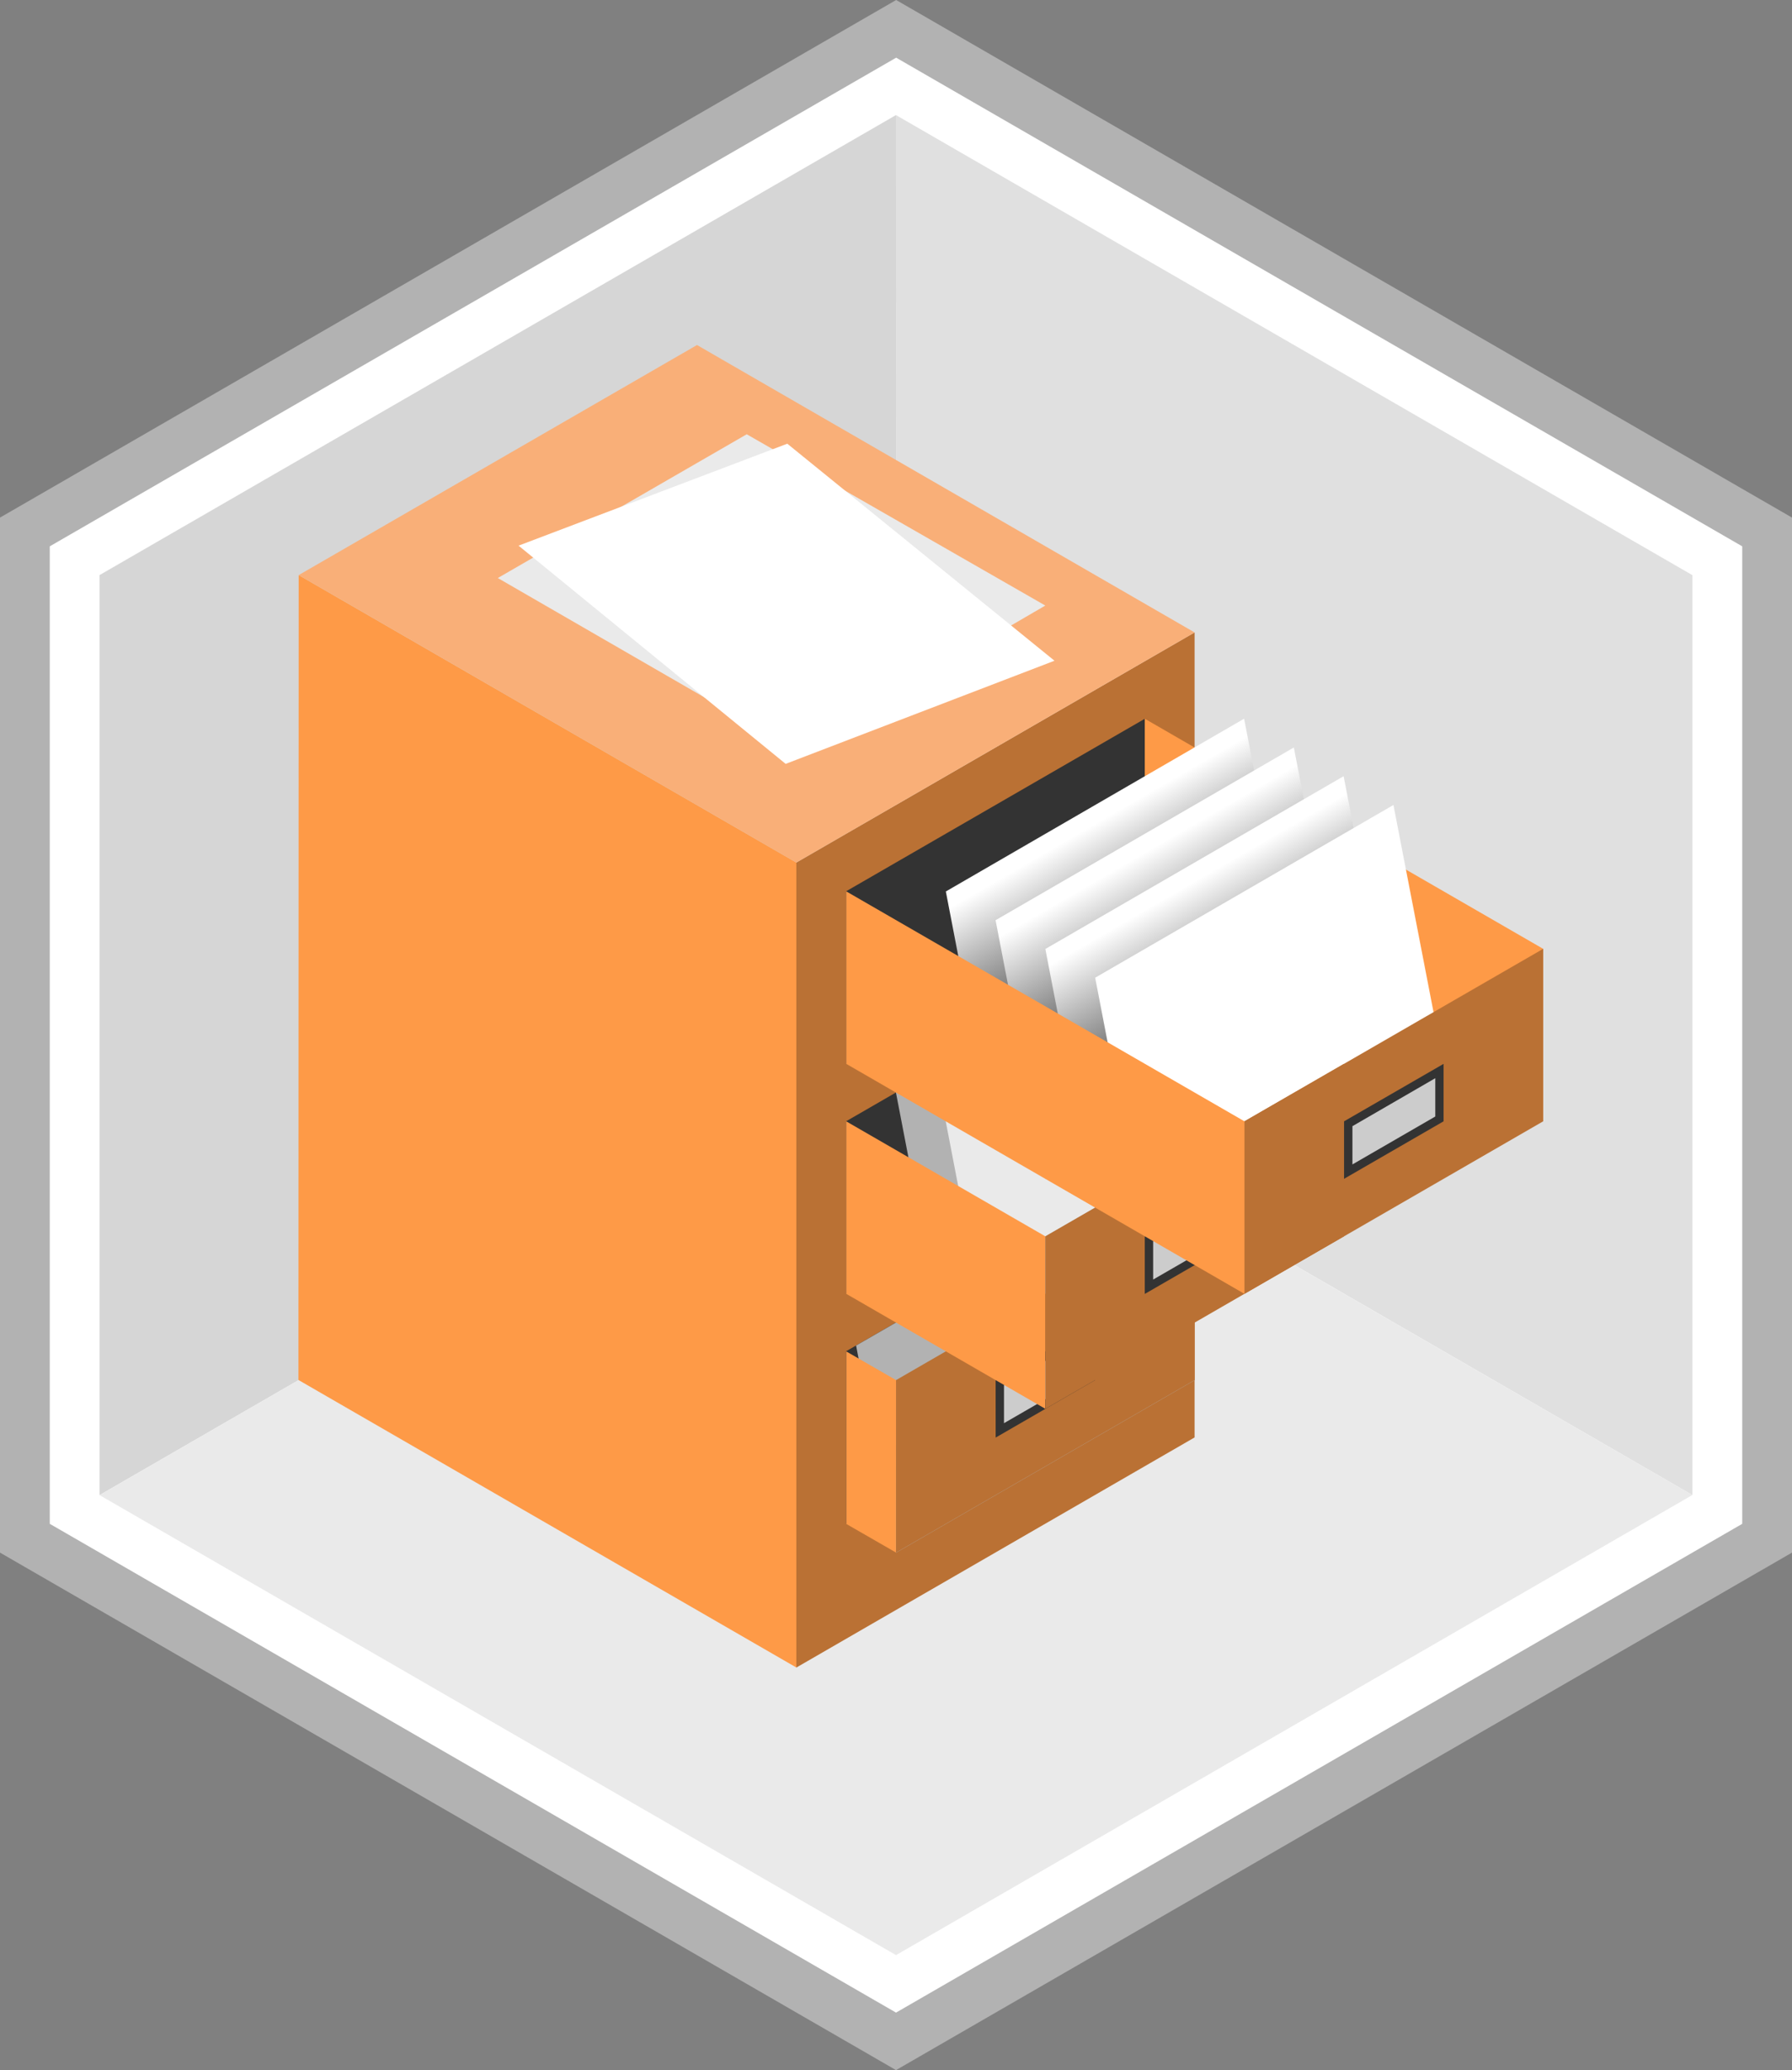
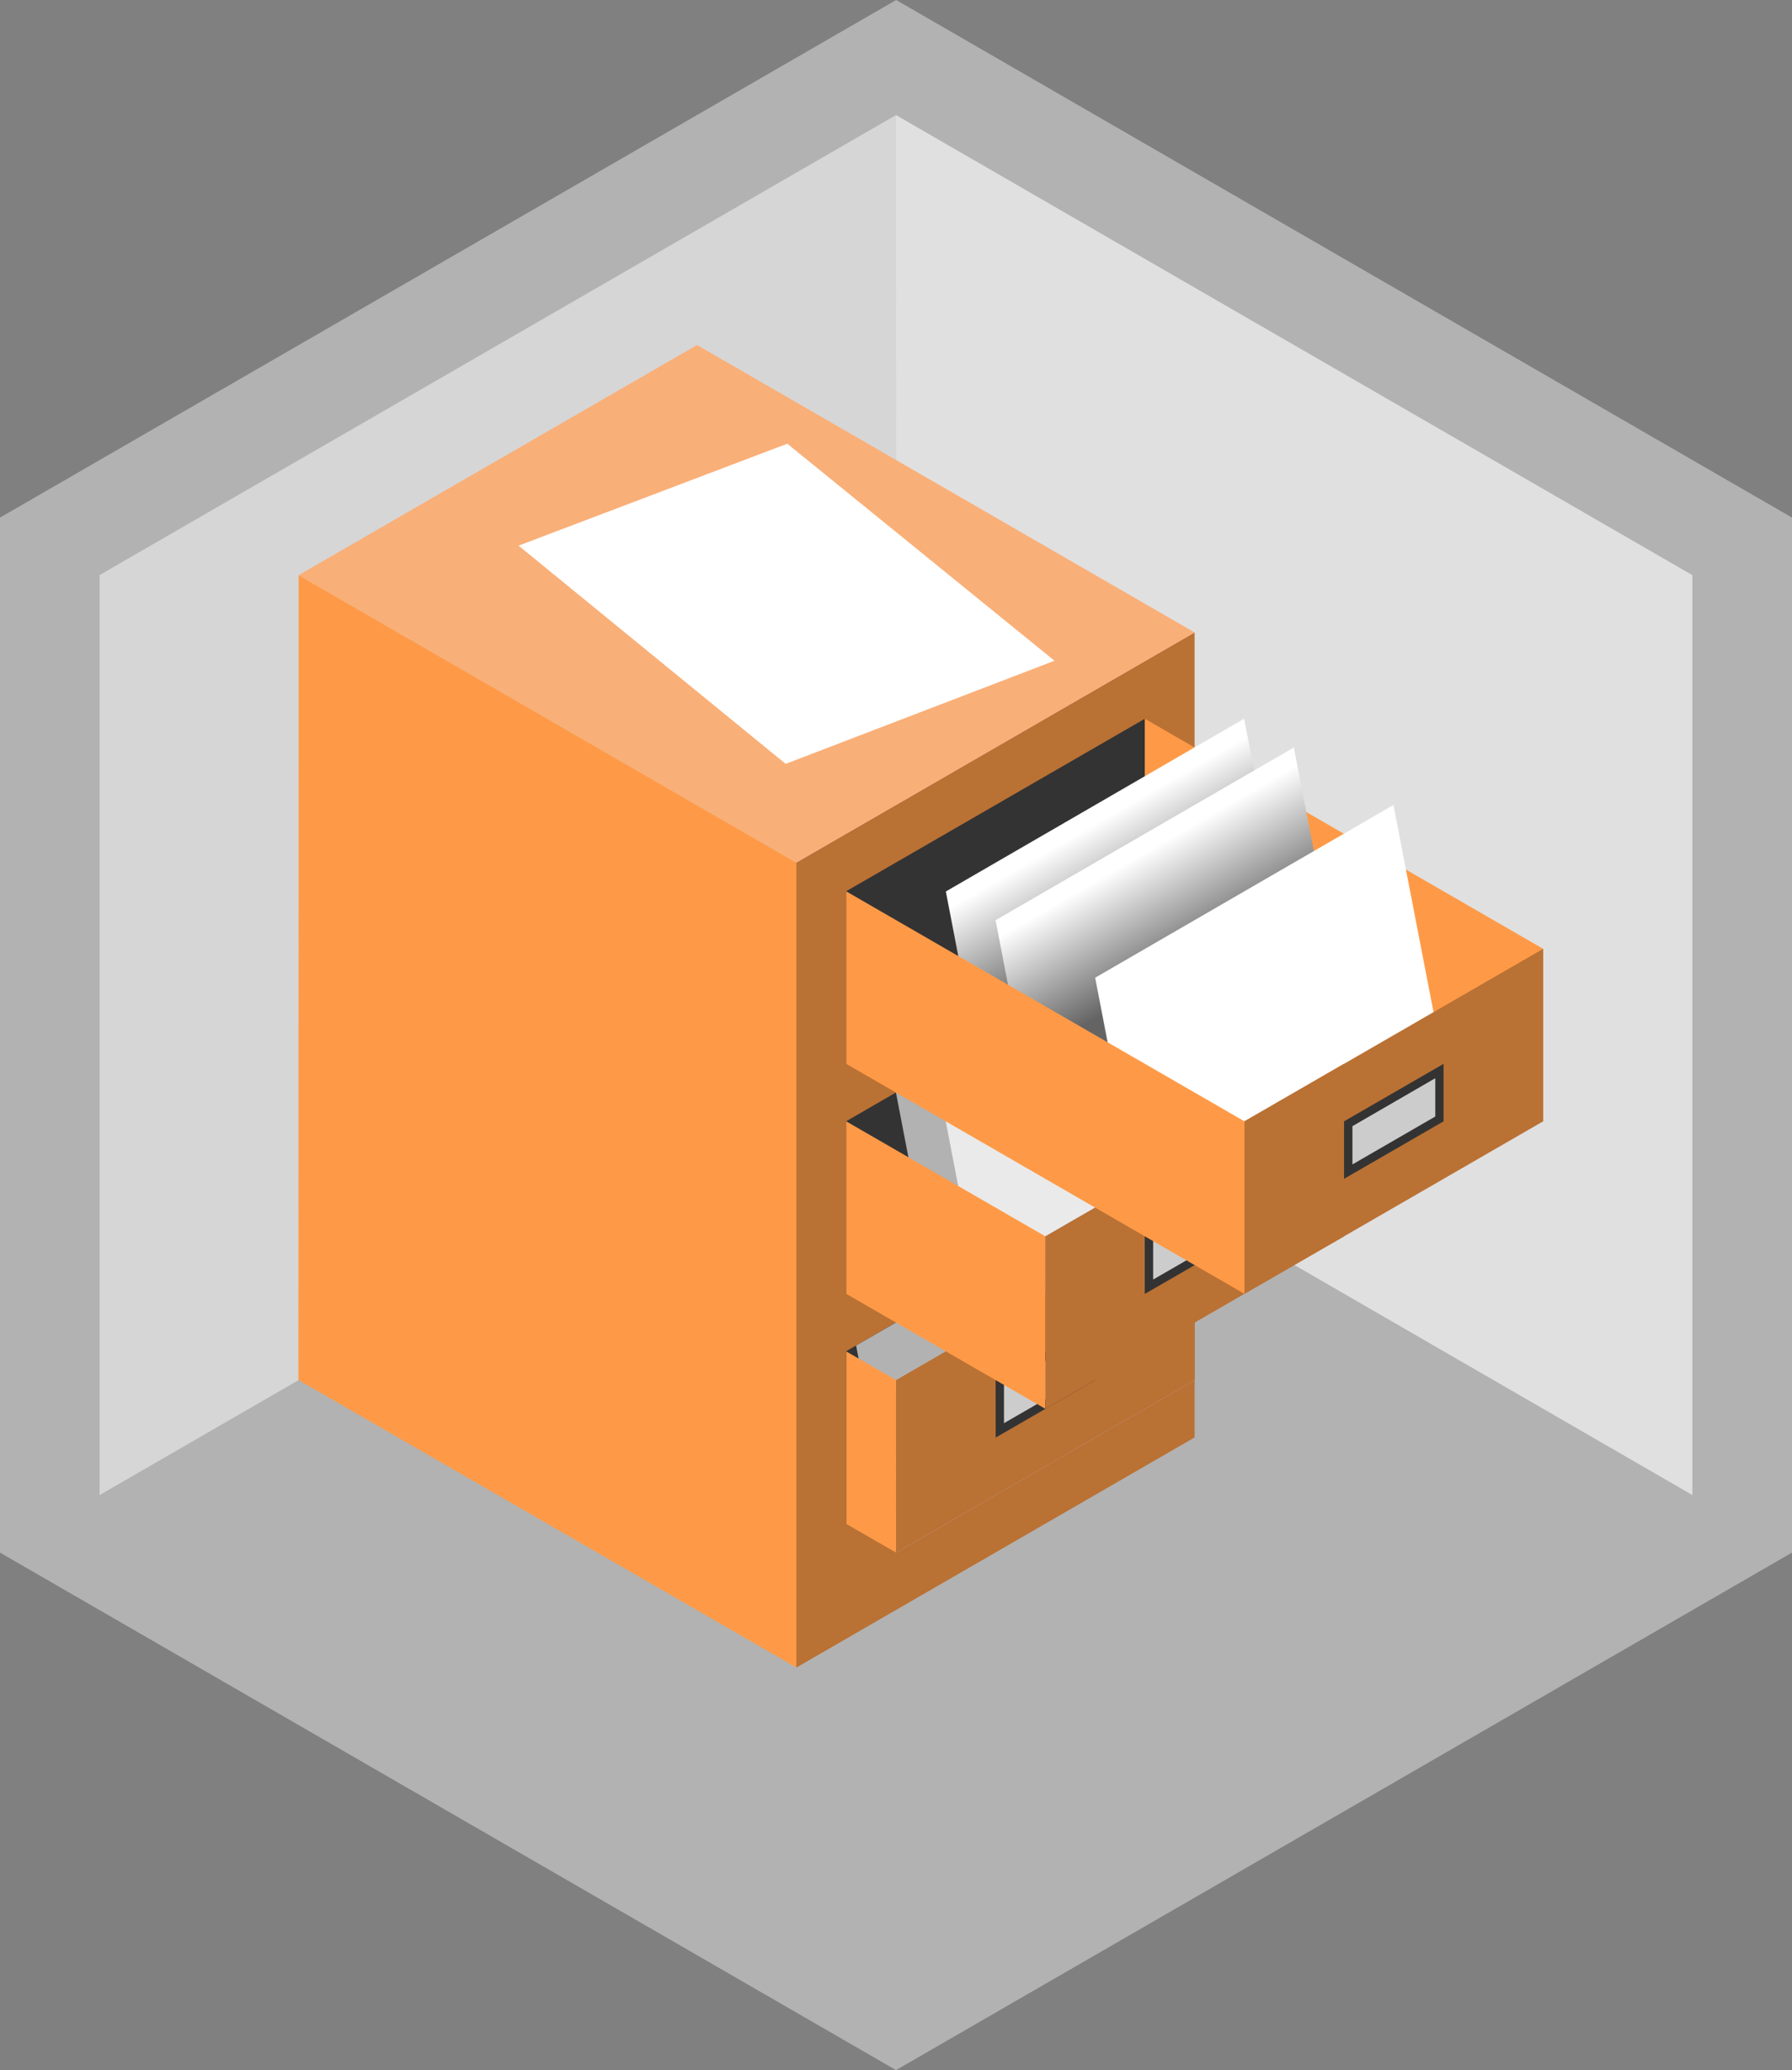
<svg xmlns="http://www.w3.org/2000/svg" xmlns:xlink="http://www.w3.org/1999/xlink" viewBox="0 0 402.49 464.82">
  <rect x="0" y="0" width="402.49" height="464.82" fill="#808080" stroke="none" />
  <defs>
    <style>.cls-1{fill:#b2b2b2;}.cls-2{fill:#fff;}.cls-3{fill:#e0e0e0;}.cls-4{fill:#d6d6d6;}.cls-5{fill:#eaeaea;}.cls-6{fill:#fe9a47;}.cls-7{fill:#ba7134;}.cls-8{fill:#333;}.cls-9{fill:#f9af78;}.cls-10{fill:url(#linear-gradient);}.cls-11{fill:url(#linear-gradient-2);}.cls-12{fill:url(#linear-gradient-3);}.cls-13{fill:#ccc;}</style>
    <linearGradient id="linear-gradient" x1="239.37" y1="188.78" x2="252.77" y2="211.98" gradientUnits="userSpaceOnUse">
      <stop offset="0" stop-color="#fff" />
      <stop offset="1" stop-color="#646464" />
    </linearGradient>
    <linearGradient id="linear-gradient-2" x1="250.55" y1="195.23" x2="263.95" y2="218.44" xlink:href="#linear-gradient" />
    <linearGradient id="linear-gradient-3" x1="261.73" y1="201.69" x2="275.13" y2="224.89" xlink:href="#linear-gradient" />
  </defs>
  <title>Asset 24</title>
  <g id="Layer_2" data-name="Layer 2">
    <g id="outline">
      <polygon class="cls-1" points="201.28 0 0 116.22 0 348.62 201.25 464.82 402.49 348.62 402.49 116.22 201.28 0" />
-       <polygon class="cls-2" points="391.31 342.16 201.25 451.91 11.18 342.16 11.18 122.67 201.28 12.95 391.31 122.67 391.31 342.16" />
    </g>
    <g id="walls">
      <polygon class="cls-3" points="201.24 25.84 380.11 129.14 380.11 335.69 201.28 232.37 201.24 25.84" />
      <polygon class="cls-4" points="22.36 335.71 22.36 129.13 201.24 25.84 201.28 232.37 22.36 335.71" />
-       <polygon class="cls-5" points="380.11 335.69 201.25 439 22.36 335.71 201.26 232.4 380.11 335.69" />
    </g>
    <g id="Layer_29" data-name="Layer 29">
      <polyline class="cls-6" points="178.88 374.43 178.88 193.68 67.09 129.13 67.03 309.86" />
      <polyline class="cls-7" points="178.86 374.43 178.86 193.68 268.31 142.01 268.31 322.76" />
      <polygon class="cls-8" points="190.04 342.15 190.04 303.41 257.13 264.68 257.13 303.41 190.04 342.15" />
      <polygon class="cls-8" points="190.04 290.5 190.04 251.77 257.13 213.04 257.13 251.77 190.04 290.5" />
      <polygon class="cls-8" points="190.04 238.86 190.04 200.13 257.13 161.39 257.13 200.13 190.04 238.86" />
      <polygon class="cls-9" points="156.55 77.47 268.31 142.01 178.86 193.68 67.09 129.13 156.55 77.47" />
    </g>
    <g id="Layer_31" data-name="Layer 31">
      <polygon class="cls-6" points="257.13 161.39 346.6 213.05 346.6 251.78 257.13 200.13 257.13 161.39" />
      <polygon class="cls-9" points="223.61 219.52 257.13 200.13 313.04 232.43 279.51 251.79 223.61 219.52" />
      <polygon class="cls-9" points="223.62 271.17 234.78 264.71 245.97 271.12 234.78 277.6 223.62 271.17" />
    </g>
    <g id="Layer_30" data-name="Layer 30">
      <polygon class="cls-1" points="279.49 264.73 268.23 206.57 201.24 245.36 212.43 303.46 279.49 264.73" />
      <polygon class="cls-5" points="290.67 271.19 279.41 213.03 212.42 251.81 223.61 309.92 290.67 271.19" />
      <polygon class="cls-1" points="192.28 302.13 201.24 348.65 268.3 309.92 259.31 263.47 192.28 302.13" />
      <polygon class="cls-10" points="290.69 219.54 279.43 161.38 212.44 200.17 223.63 258.27 290.69 219.54" />
      <polygon class="cls-11" points="301.86 226 290.6 167.84 223.61 206.62 234.8 264.72 301.86 226" />
-       <polygon class="cls-12" points="313.04 232.45 301.78 174.29 234.79 213.08 245.98 271.18 313.04 232.45" />
      <polygon class="cls-2" points="324.23 238.91 312.97 180.75 245.98 219.53 257.17 277.63 324.23 238.91" />
    </g>
    <g id="Layer_32" data-name="Layer 32">
      <polyline class="cls-7" points="201.25 348.62 268.33 309.88 268.33 271.15 201.25 309.89" />
      <polygon class="cls-6" points="190.06 303.44 201.25 309.88 201.23 348.6 190.06 342.17 190.06 303.44" />
      <polygon class="cls-8" points="223.62 309.89 245.97 296.98 245.98 309.88 223.63 322.79 223.62 309.89" />
      <polygon class="cls-13" points="225.5 310.97 244.11 300.21 244.11 308.81 225.5 319.56 225.5 310.97" />
      <polygon class="cls-6" points="190.04 251.77 234.78 277.6 234.78 316.33 190.04 290.5 190.04 251.77" />
      <polyline class="cls-7" points="234.78 277.61 301.87 238.87 301.87 277.6 234.79 316.34" />
      <polygon class="cls-8" points="257.12 277.64 279.47 264.73 279.48 277.63 257.12 290.54 257.12 277.64" />
      <polygon class="cls-13" points="259 278.72 277.61 267.96 277.61 276.56 259 287.31 259 278.72" />
      <polyline class="cls-7" points="279.51 290.52 346.6 251.78 346.6 213.05 279.51 251.78" />
      <polygon class="cls-6" points="190.04 200.13 279.51 251.78 279.51 290.52 190.04 238.86 190.04 200.13" />
      <polygon class="cls-8" points="301.88 251.78 324.23 238.88 324.23 251.78 301.88 264.69 301.88 251.78" />
      <polygon class="cls-13" points="303.76 252.87 322.37 242.1 322.37 250.7 303.76 261.46 303.76 252.87" />
    </g>
    <g id="Layer_33" data-name="Layer 33">
-       <polygon class="cls-5" points="167.72 97.51 111.81 129.79 178.89 168.53 234.78 135.97 167.72 97.51" />
      <polygon class="cls-2" points="176.83 99.63 116.47 122.52 176.46 171.52 236.84 148.36 176.83 99.63" />
    </g>
  </g>
</svg>